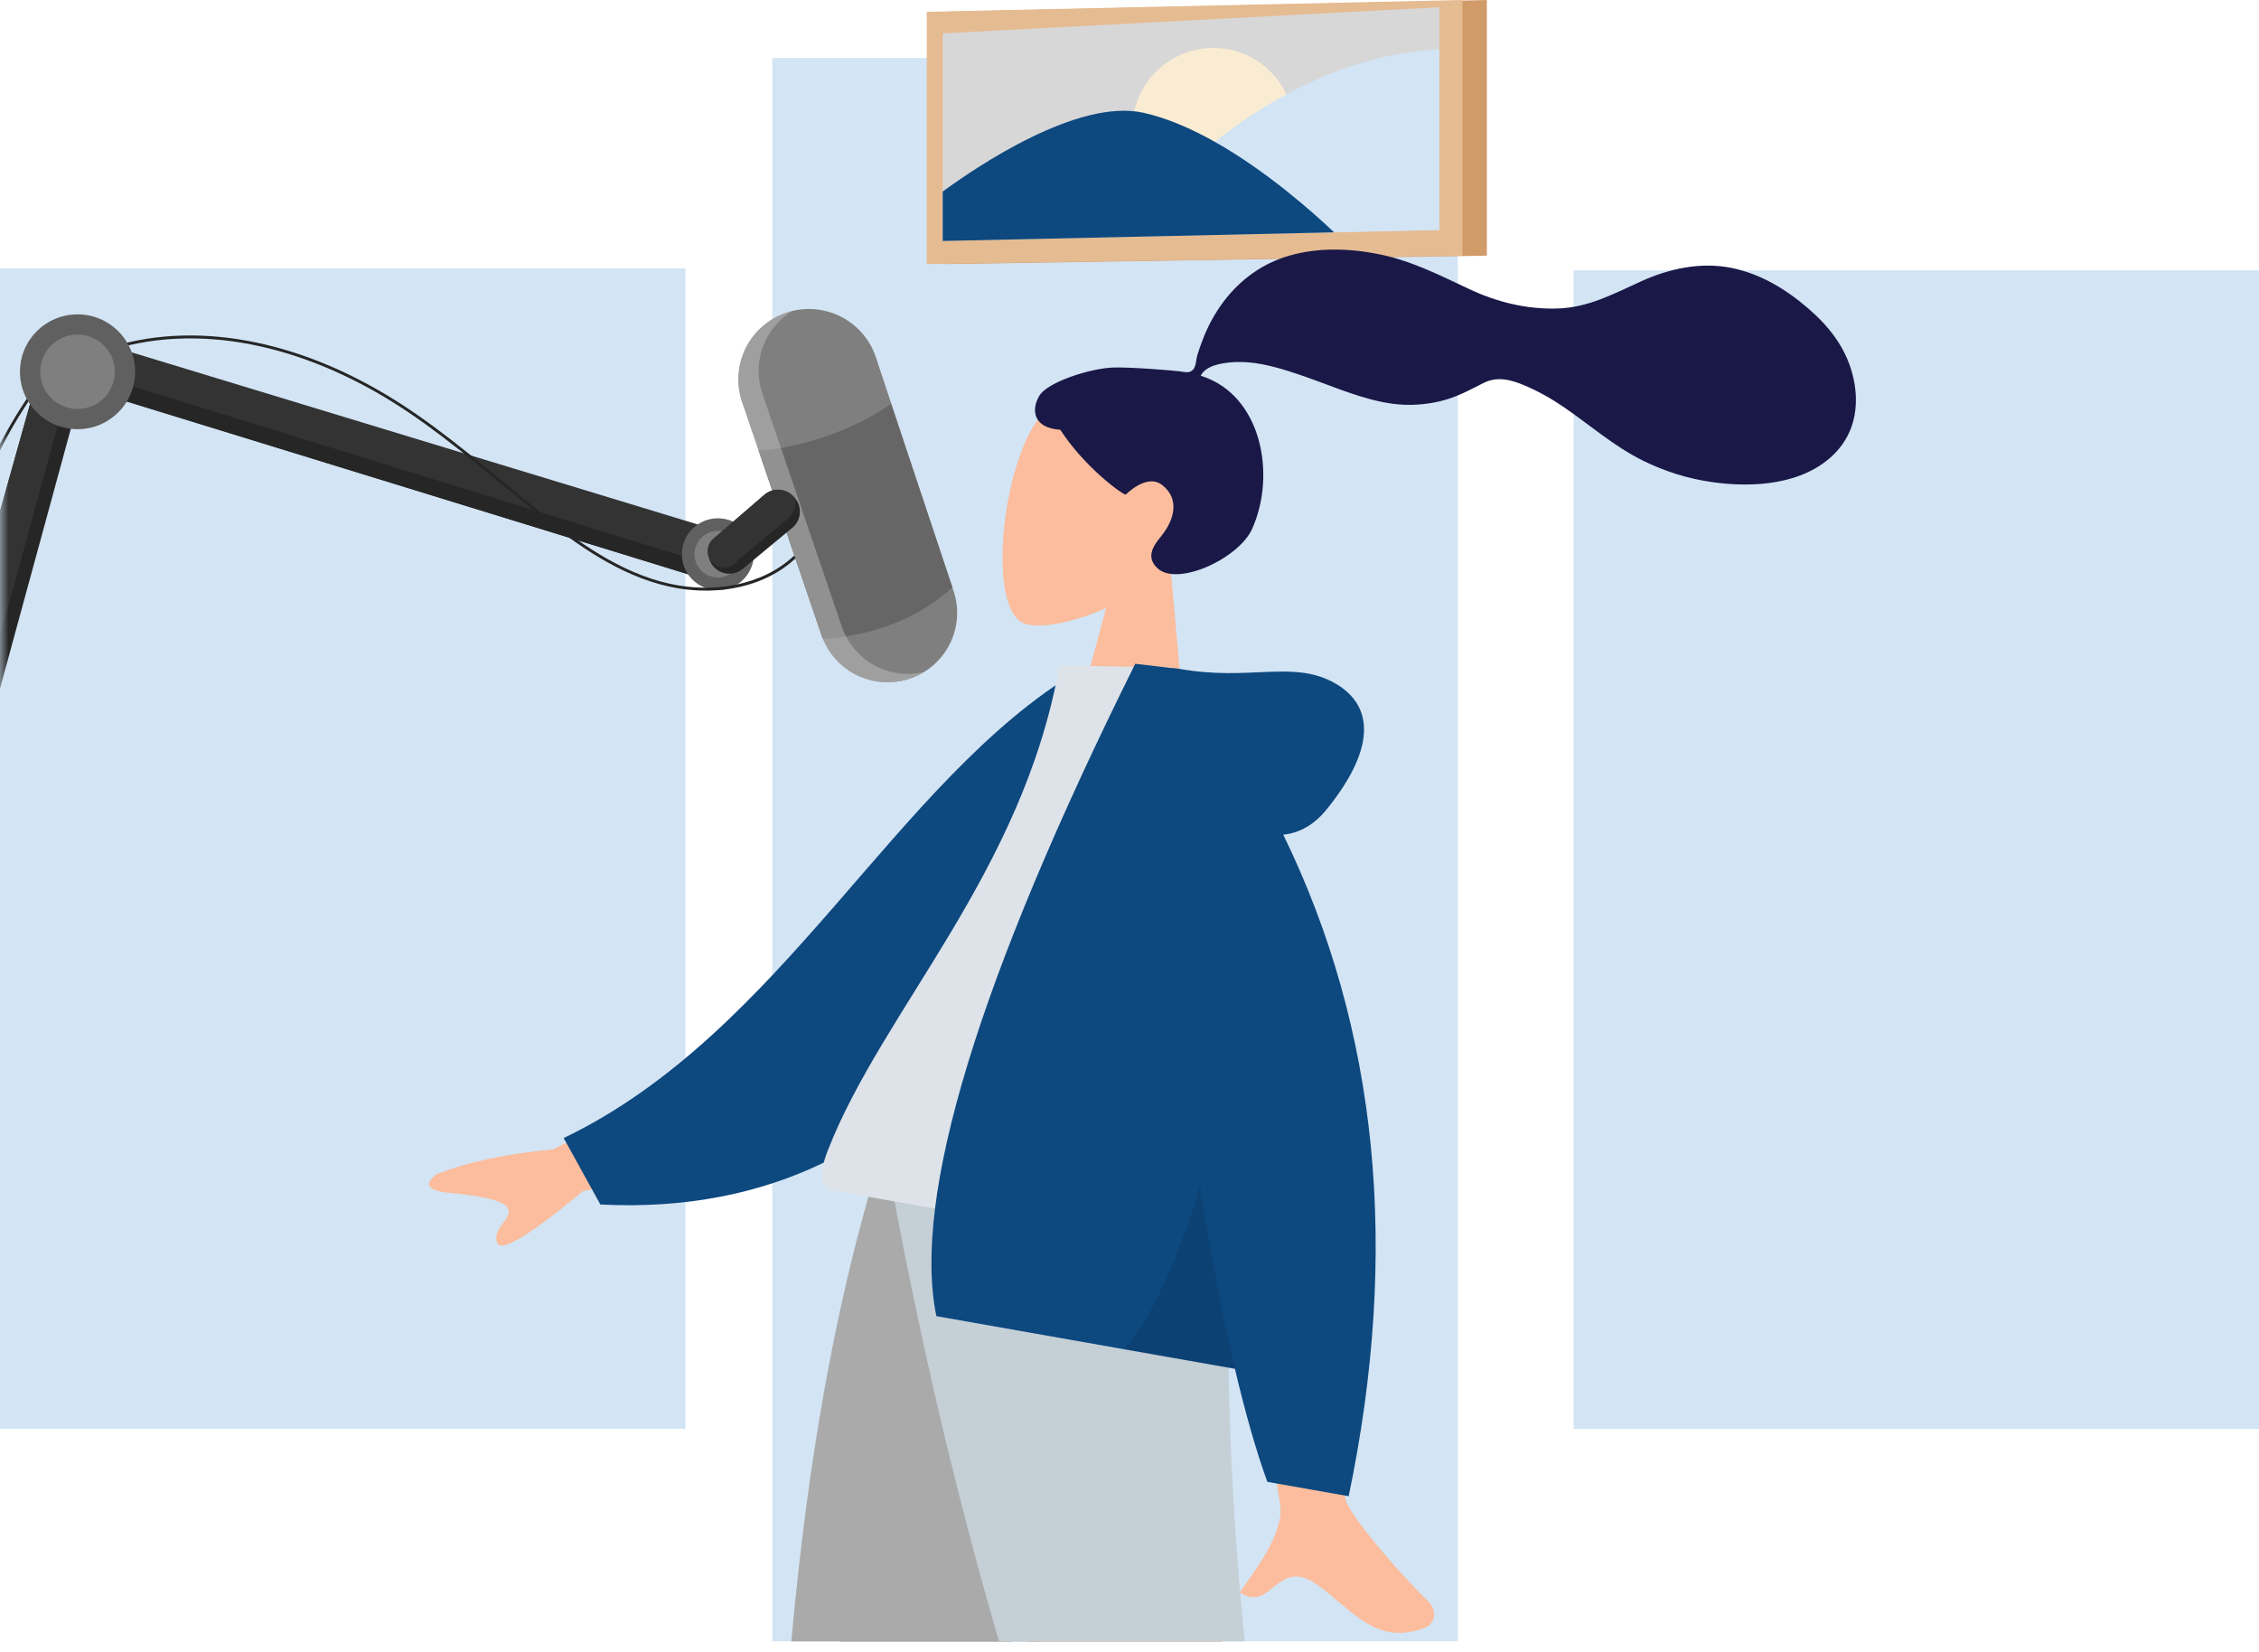
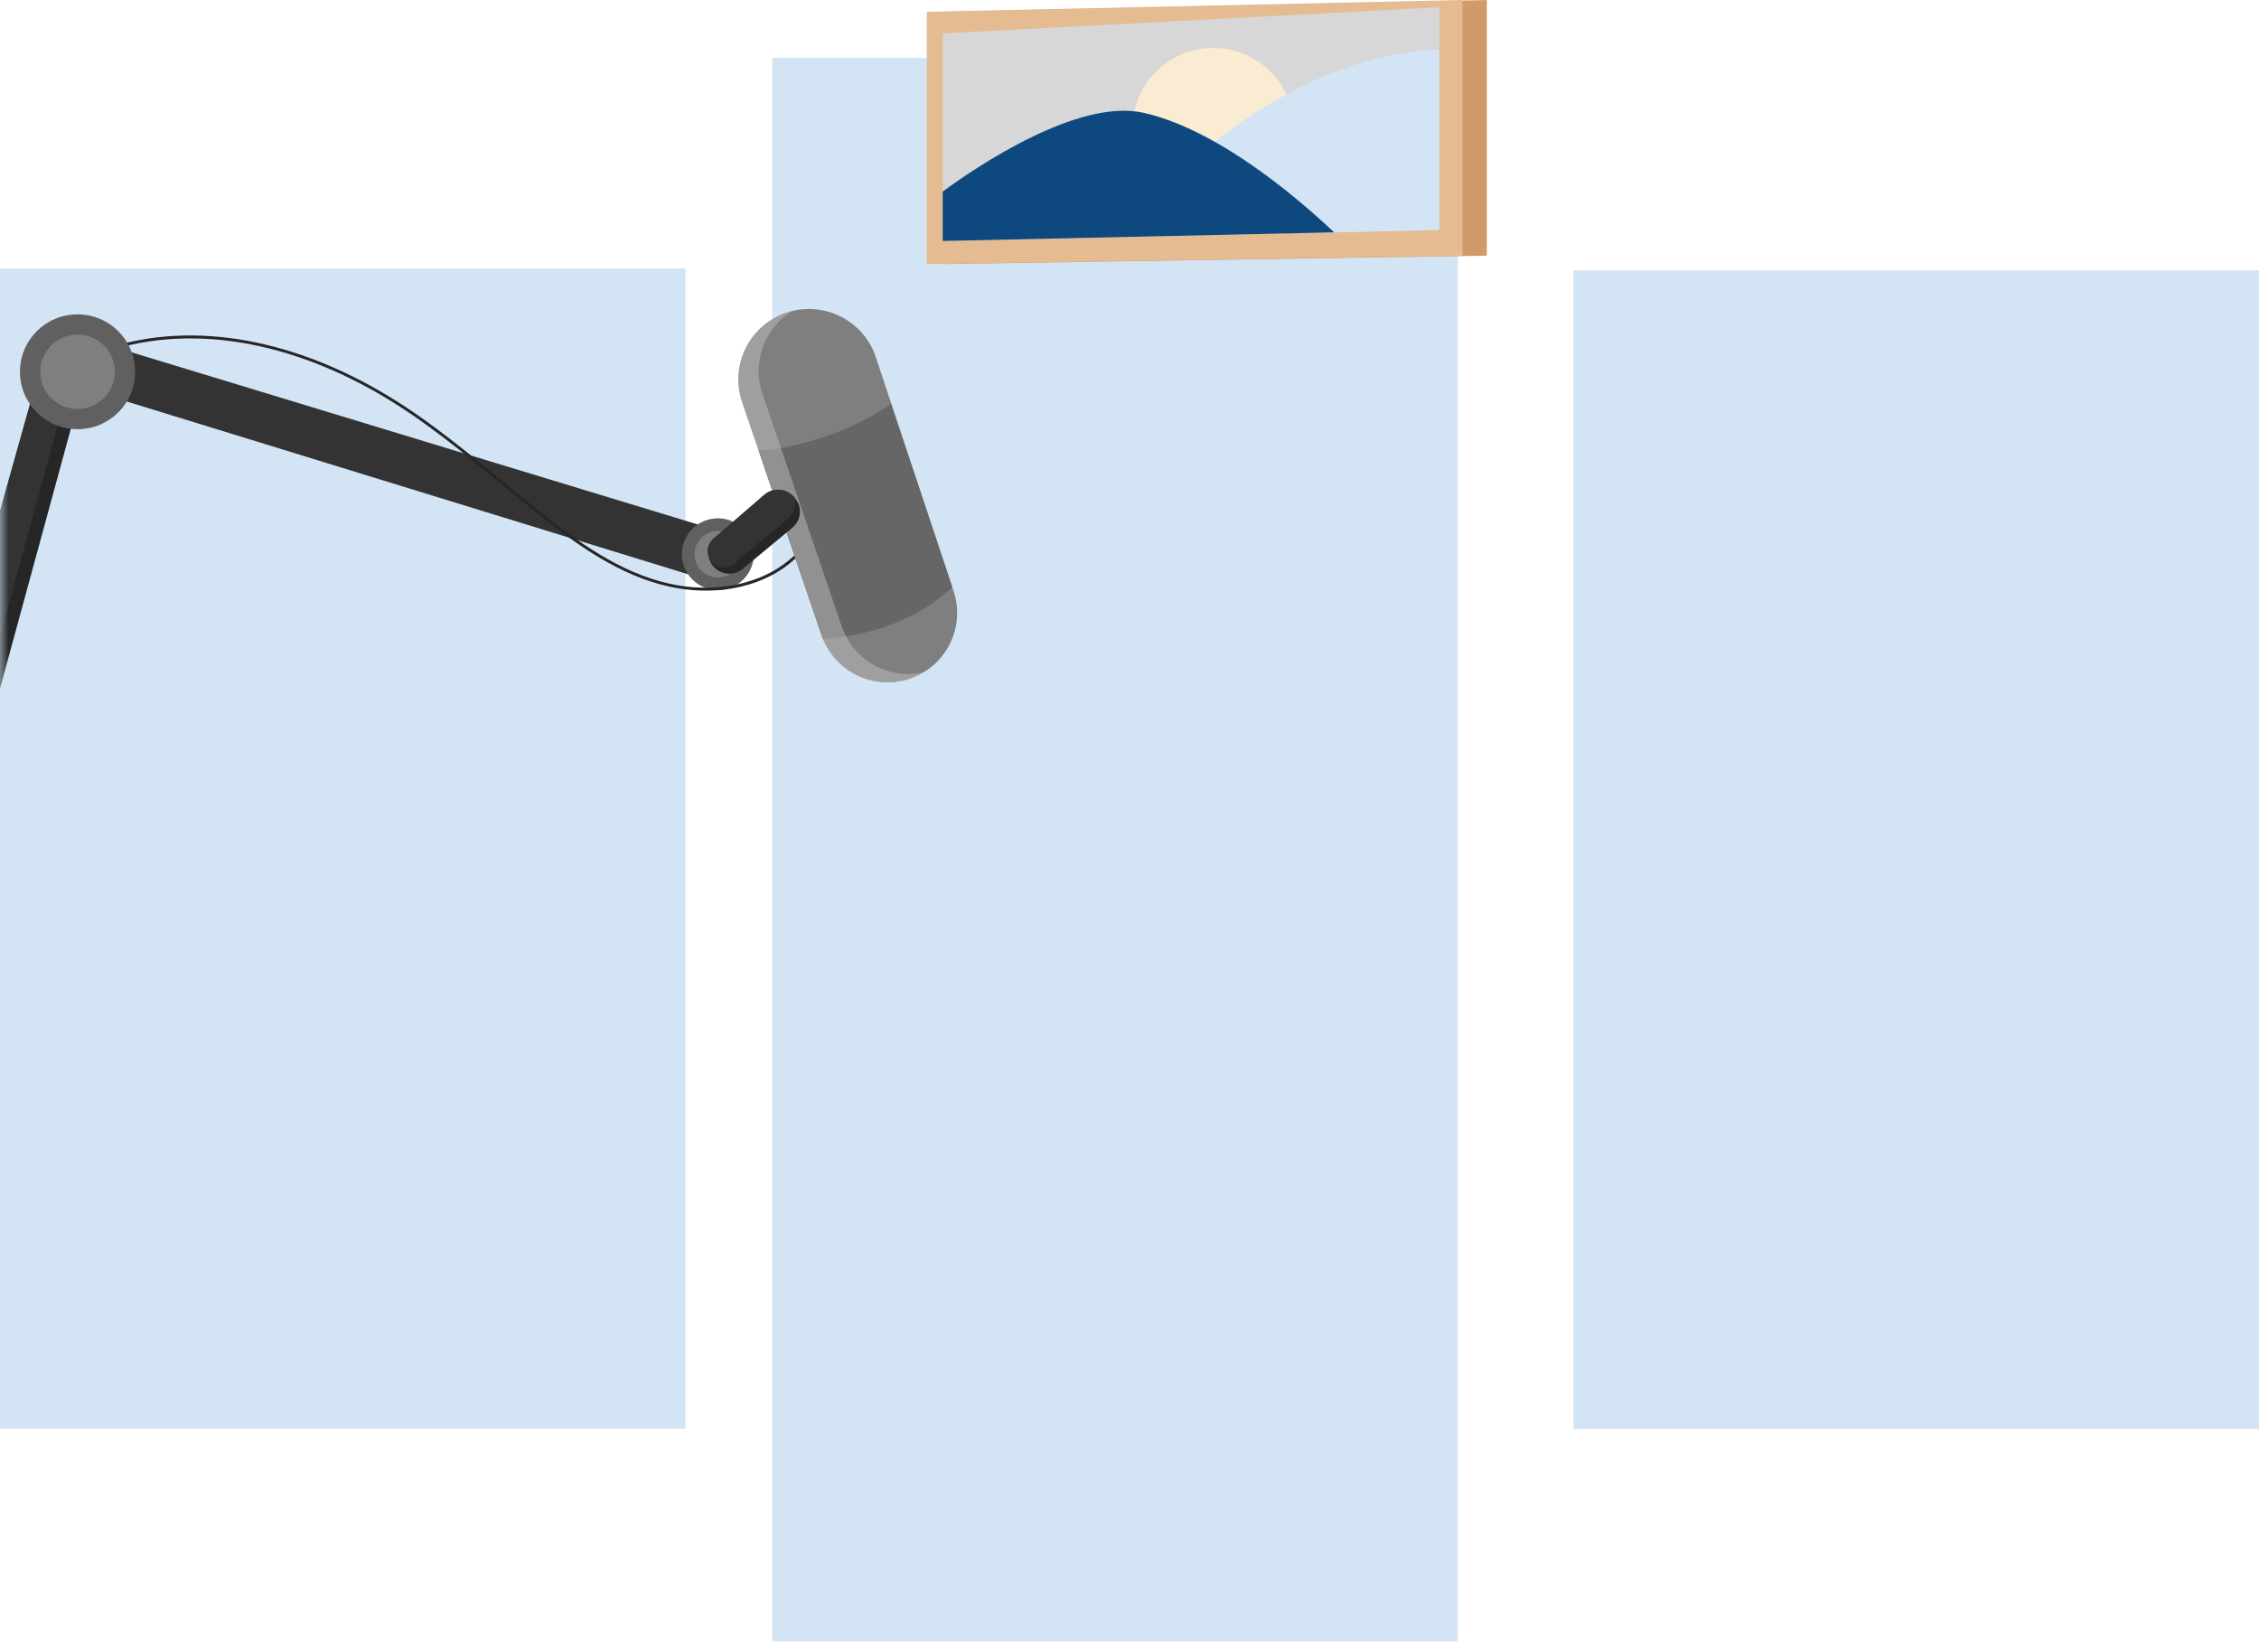
<svg xmlns="http://www.w3.org/2000/svg" width="134" height="98" viewBox="0 0 134 98" fill="none">
  <path d="M40.658 15.922H0V84.74H40.658V15.922Z" fill="#D3E4F4" />
  <path d="M86.471 3.436H45.812V97.35H86.471V3.436Z" fill="#D3E4F4" />
  <path d="M134 16.035H93.342V84.753H134V16.035Z" fill="#D3E4F4" />
  <path d="M88.197 15.163L55.912 15.664V0.701L88.197 0V15.163Z" fill="#D19A69" />
  <path d="M86.749 15.163L54.975 15.664V0.701L86.749 0V15.163Z" fill="#E5BB91" />
  <path d="M85.386 0.43V13.642L79.136 13.78L78.505 13.794L55.92 14.292V1.981L85.386 0.43Z" fill="#D7D7D7" />
  <path d="M71.966 12.399C74.613 12.399 76.759 10.26 76.759 7.622C76.759 4.983 74.613 2.844 71.966 2.844C69.32 2.844 67.174 4.983 67.174 7.622C67.174 10.26 69.32 12.399 71.966 12.399Z" fill="#FAECD2" />
  <path d="M85.384 2.93V13.64L79.135 13.779L78.504 13.794L70.459 9.806C70.459 9.806 71.031 9.23 72.056 8.411C74.477 6.476 79.427 3.191 85.351 2.931L85.384 2.93Z" fill="#D3E4F4" />
  <path d="M79.136 13.779L78.505 13.795L55.92 14.293V11.361C57.95 9.873 63.929 5.829 67.817 6.686C69.225 6.997 70.675 7.632 72.058 8.411C75.148 10.151 77.907 12.613 79.136 13.779Z" fill="#0D487F" />
  <mask id="mask0_1909_7346" style="mask-type:alpha" maskUnits="userSpaceOnUse" x="0" y="15" width="59" height="55">
    <path d="M58.74 15.604H0V69.754H58.74V15.604Z" fill="#D3E4F4" />
  </mask>
  <g mask="url(#mask0_1909_7346)">
    <path d="M4.523 24.254L-7.91 69.836L-8.486 69.19L-10.021 66.028L2.127 22.739L2.187 22.525L4.523 24.254Z" fill="#262626" />
    <path d="M3.77 23.953L-8.558 69.046L-10.021 66.027L2.127 22.738L3.77 23.953Z" fill="#333333" />
    <path d="M43.248 33.127C43.196 33.352 43.093 33.561 42.946 33.739C42.758 33.97 42.504 34.14 42.218 34.226C41.932 34.312 41.626 34.31 41.341 34.221L6.258 23.426L6.333 22.442L6.484 20.496L42.222 31.359C42.586 31.469 42.894 31.714 43.084 32.042C43.275 32.37 43.333 32.758 43.248 33.127Z" fill="#333333" />
-     <path d="M42.945 33.74C42.757 33.972 42.504 34.141 42.217 34.227C41.931 34.313 41.626 34.312 41.34 34.222L6.258 23.427L6.333 22.443L42.945 33.74Z" fill="#262626" />
    <path d="M42.582 34.997C43.761 34.997 44.717 34.044 44.717 32.869C44.717 31.693 43.761 30.74 42.582 30.74C41.403 30.74 40.447 31.693 40.447 32.869C40.447 34.044 41.403 34.997 42.582 34.997Z" fill="#606060" />
    <path d="M42.582 34.248C43.346 34.248 43.965 33.63 43.965 32.869C43.965 32.108 43.346 31.49 42.582 31.49C41.818 31.49 41.199 32.108 41.199 32.869C41.199 33.63 41.818 34.248 42.582 34.248Z" fill="#7F7F7F" />
    <path d="M7.156 20.597C10.054 19.826 13.109 19.946 16.003 20.676C18.948 21.419 21.712 22.759 24.223 24.451C26.931 26.275 29.371 28.451 31.92 30.483C34.23 32.324 36.747 34.132 39.685 34.788C42.119 35.333 44.91 35.001 46.885 33.383C47.127 33.184 47.353 32.967 47.563 32.734C47.637 32.652 47.515 32.53 47.441 32.612C45.654 34.589 42.777 35.153 40.228 34.72C37.261 34.216 34.684 32.443 32.37 30.621C29.843 28.633 27.444 26.482 24.803 24.641C22.349 22.929 19.661 21.54 16.777 20.708C13.993 19.904 11.028 19.635 8.172 20.187C7.815 20.256 7.461 20.338 7.108 20.432C7.001 20.46 7.046 20.626 7.154 20.597H7.156Z" fill="#262626" />
    <path d="M56.778 36.354C56.778 37.31 56.444 38.236 55.834 38.973C55.224 39.71 54.375 40.213 53.434 40.395C52.493 40.577 51.517 40.426 50.675 39.97C49.833 39.514 49.176 38.779 48.817 37.893C48.787 37.823 48.76 37.75 48.736 37.678L44.998 26.713L44.02 23.843C43.841 23.32 43.769 22.768 43.806 22.217C43.844 21.666 43.991 21.128 44.239 20.634C44.486 20.14 44.829 19.7 45.249 19.34C45.668 18.979 46.155 18.705 46.681 18.533C47.733 18.19 48.879 18.276 49.868 18.774C50.856 19.271 51.607 20.138 51.955 21.186L52.971 24.244L56.489 34.827L56.566 35.057C56.706 35.475 56.778 35.913 56.778 36.354Z" fill="#7F7F7F" />
    <path d="M56.49 34.827C55.39 35.87 52.956 37.62 48.817 37.893C48.787 37.822 48.76 37.75 48.736 37.678L44.998 26.713C46.073 26.707 49.791 26.106 52.856 23.953L56.49 34.827Z" fill="#666666" />
    <g style="mix-blend-mode:color-burn" opacity="0.43">
      <path d="M54.821 39.856C54.309 40.171 53.734 40.371 53.136 40.442C52.539 40.512 51.933 40.452 51.361 40.265C50.789 40.078 50.266 39.769 49.826 39.359C49.387 38.949 49.042 38.449 48.817 37.892C48.787 37.822 48.76 37.75 48.736 37.677L44.998 26.712L44.02 23.843C43.841 23.32 43.769 22.767 43.806 22.216C43.844 21.665 43.991 21.127 44.239 20.633C44.486 20.14 44.829 19.7 45.249 19.339C45.668 18.978 46.155 18.704 46.681 18.532C46.788 18.497 46.889 18.469 46.993 18.443C46.185 18.939 45.57 19.694 45.249 20.584C44.927 21.474 44.918 22.446 45.224 23.342L46.202 26.212L49.94 37.177C49.964 37.249 49.993 37.321 50.021 37.389C50.391 38.306 51.08 39.06 51.961 39.513C52.842 39.966 53.857 40.087 54.821 39.856Z" fill="#C9C9C9" />
    </g>
    <path d="M47 31.302L44.059 33.74C43.932 33.846 43.785 33.925 43.627 33.973C43.469 34.021 43.303 34.037 43.138 34.021C42.974 34.005 42.814 33.956 42.669 33.877C42.523 33.799 42.395 33.693 42.291 33.565C42.17 33.416 42.086 33.241 42.046 33.054C41.997 32.836 42.008 32.608 42.078 32.395C42.148 32.182 42.276 31.992 42.446 31.846L45.336 29.349C45.46 29.242 45.603 29.16 45.759 29.109C45.914 29.057 46.079 29.036 46.242 29.048C46.406 29.06 46.565 29.104 46.712 29.177C46.858 29.25 46.989 29.352 47.096 29.475L47.146 29.534L47.151 29.541C47.258 29.666 47.339 29.811 47.389 29.967C47.44 30.124 47.459 30.289 47.444 30.453C47.431 30.617 47.384 30.776 47.308 30.922C47.232 31.068 47.127 31.197 47 31.302Z" fill="#262626" />
    <path d="M46.732 30.766L43.791 33.207C43.712 33.332 43.606 33.438 43.48 33.517C43.354 33.596 43.212 33.645 43.065 33.661C42.917 33.678 42.768 33.66 42.628 33.611C42.488 33.561 42.361 33.481 42.256 33.376C42.152 33.27 42.073 33.142 42.025 33.002C41.977 32.862 41.962 32.713 41.98 32.566C41.998 32.419 42.05 32.278 42.13 32.154C42.211 32.029 42.319 31.925 42.445 31.848L45.335 29.351C45.459 29.244 45.603 29.162 45.758 29.11C45.914 29.059 46.078 29.038 46.242 29.05C46.405 29.062 46.565 29.106 46.711 29.179C46.858 29.252 46.989 29.354 47.096 29.477L47.145 29.536L47.151 29.543C47.2 29.765 47.188 29.997 47.114 30.213C47.04 30.429 46.908 30.62 46.732 30.766Z" fill="#333333" />
-     <path d="M1.859 23.249C0.138 25.738 -1.182 28.481 -2.05 31.378C-2.955 34.388 -3.314 37.501 -3.251 40.636C-3.181 44.072 -2.71 47.482 -2.63 50.92C-2.557 54.084 -2.901 57.235 -3.715 60.299C-4.508 63.293 -5.721 66.16 -7.317 68.817C-7.513 69.143 -7.715 69.466 -7.923 69.785C-7.984 69.878 -7.835 69.964 -7.775 69.872C-4.421 64.706 -2.578 58.711 -2.452 52.559C-2.386 49.12 -2.839 45.702 -3.016 42.274C-3.184 39.036 -3.016 35.822 -2.225 32.668C-1.479 29.697 -0.261 26.864 1.384 24.277C1.586 23.958 1.794 23.645 2.009 23.336C2.072 23.245 1.923 23.159 1.861 23.249L1.859 23.249Z" fill="#262626" />
    <path d="M4.6 25.456C6.487 25.456 8.016 23.931 8.016 22.05C8.016 20.169 6.487 18.645 4.6 18.645C2.713 18.645 1.184 20.169 1.184 22.05C1.184 23.931 2.713 25.456 4.6 25.456Z" fill="#606060" />
    <path d="M4.6 24.256C5.822 24.256 6.812 23.268 6.812 22.05C6.812 20.831 5.822 19.844 4.6 19.844C3.377 19.844 2.387 20.831 2.387 22.05C2.387 23.268 3.377 24.256 4.6 24.256Z" fill="#7F7F7F" />
  </g>
  <g clip-path="url(#clip0_1909_7346)">
    <path fill-rule="evenodd" clip-rule="evenodd" d="M69.427 33.593C70.99 32.158 72.155 30.307 72.271 28.087C72.605 21.689 63.604 22.001 61.493 24.991C59.383 27.981 58.59 36.127 60.739 36.971C61.597 37.308 63.551 36.981 65.612 36.06L63.361 44.434L70.474 45.308L69.427 33.593Z" fill="#FBBD9D" />
    <path fill-rule="evenodd" clip-rule="evenodd" d="M66.001 21.799C66.957 21.76 69.495 21.964 69.96 22.021C70.257 22.058 70.572 22.165 70.781 21.914C70.953 21.708 70.947 21.323 71.022 21.069C71.109 20.773 71.216 20.485 71.325 20.196C71.633 19.377 72.04 18.611 72.566 17.909C73.551 16.593 74.876 15.63 76.456 15.169C78.201 14.66 80.097 14.727 81.862 15.091C83.751 15.48 85.401 16.322 87.129 17.135C88.777 17.911 90.547 18.354 92.377 18.299C94.22 18.243 95.707 17.43 97.347 16.687C99.026 15.926 100.887 15.522 102.716 15.892C104.424 16.238 105.925 17.144 107.233 18.27C108.458 19.323 109.427 20.529 109.863 22.111C110.332 23.814 110.113 25.592 108.839 26.889C106.991 28.769 103.968 28.943 101.514 28.587C100.095 28.382 98.729 27.951 97.443 27.313C95.729 26.463 94.312 25.204 92.742 24.132C92.005 23.629 91.233 23.195 90.41 22.85C89.612 22.514 88.81 22.307 88 22.715C87.143 23.146 86.369 23.578 85.422 23.798C84.514 24.009 83.571 24.073 82.646 23.952C80.846 23.717 79.138 22.937 77.434 22.346C76.044 21.864 74.554 21.371 73.063 21.487C72.441 21.536 71.522 21.681 71.226 22.285C74.835 23.407 75.724 28.15 74.272 31.374C73.488 33.114 69.853 34.813 68.657 33.701C67.899 32.997 68.501 32.268 68.892 31.786C69.64 30.863 70.012 29.605 68.94 28.767C68.015 28.044 66.79 29.34 66.77 29.337C66.498 29.281 64.291 27.649 62.897 25.491C61.273 25.388 61.159 24.295 61.651 23.473C62.142 22.651 64.68 21.852 66.001 21.799Z" fill="#191847" />
    <path fill-rule="evenodd" clip-rule="evenodd" d="M68.039 69.721L57.101 107.413L51.956 135.713H46.792L51.947 69.721H68.039Z" fill="#784931" />
    <path fill-rule="evenodd" clip-rule="evenodd" d="M72.955 69.721C72.192 89.302 72.493 99.982 72.663 101.761C72.834 103.54 73.804 115.454 80.412 136.31H75.041C66.29 116.302 63.235 104.388 62.231 101.761C61.227 99.133 58.263 88.453 53.935 69.721H72.955Z" fill="#915B3C" />
    <path fill-rule="evenodd" clip-rule="evenodd" d="M68.273 69.721C65.428 82.691 60.507 103.394 53.511 131.831H45.958C45.4 102.643 47.773 83.433 51.883 69.721H68.273Z" fill="#AAAAAA" />
    <path fill-rule="evenodd" clip-rule="evenodd" d="M72.993 69.721C72.246 89.302 74.183 108.593 80.184 132.136H72.125C63.358 112.427 57.074 93.231 52.779 69.721H72.993Z" fill="#C5CFD6" />
    <path fill-rule="evenodd" clip-rule="evenodd" d="M43.381 62.943L32.786 68.178C30.12 68.415 27.844 68.895 25.957 69.616C25.489 69.912 24.871 70.57 26.566 70.736C28.261 70.903 30.036 71.154 30.166 71.765C30.296 72.376 29.164 72.879 29.495 73.731C29.715 74.299 31.411 73.272 34.582 70.649L44.55 68.435L43.381 62.943ZM79.355 69.532L73.205 68.472C74.84 81.39 75.742 88.251 75.912 89.054C76.295 90.86 74.403 93.174 73.543 94.446C75.391 95.697 75.763 92.336 78.085 93.959C80.205 95.441 81.619 97.697 84.577 96.521C84.941 96.377 85.434 95.678 84.671 94.929C82.769 93.064 80.109 89.918 79.838 88.989C79.469 87.722 79.308 81.236 79.355 69.532Z" fill="#FBBD9D" />
-     <path fill-rule="evenodd" clip-rule="evenodd" d="M66.438 40.666L63.972 39.781C53.1 46.268 46.464 61.242 33.437 67.498L35.612 71.439C56.113 72.492 64.453 54.27 66.438 40.666Z" fill="#0D487F" />
    <path fill-rule="evenodd" clip-rule="evenodd" d="M71.888 74.577C61.692 72.779 54.192 71.457 49.388 70.609C48.36 70.428 48.815 68.978 49.096 68.255C52.336 59.911 60.675 51.772 62.845 39.465L69.514 39.592C73.36 49.172 73.342 60.129 71.888 74.577Z" fill="#DDE3E9" />
    <path fill-rule="evenodd" clip-rule="evenodd" d="M76.121 49.506C77.112 49.401 77.97 48.901 78.695 48.005C81.822 44.143 81.381 41.635 78.982 40.413C76.584 39.192 74.042 40.389 70.003 39.677C69.783 39.638 69.579 39.616 69.392 39.611L67.34 39.369C58.027 58.097 54.095 70.994 55.544 78.061L73.254 81.184C73.871 83.815 74.512 86.051 75.177 87.89L80.002 88.741C83.045 74.137 81.752 61.059 76.121 49.506Z" fill="#0D487F" />
-     <path fill-rule="evenodd" clip-rule="evenodd" d="M71.187 70.359C69.808 74.921 68.306 78.143 66.682 80.026L73.254 81.185C72.533 78.115 71.844 74.507 71.187 70.359Z" fill="black" fill-opacity="0.1" />
  </g>
  <defs>
    <clipPath id="clip0_1909_7346">
-       <rect width="88.474" height="86.47" fill="white" transform="matrix(-1 0 0 1 111.094 10.881)" />
-     </clipPath>
+       </clipPath>
  </defs>
</svg>